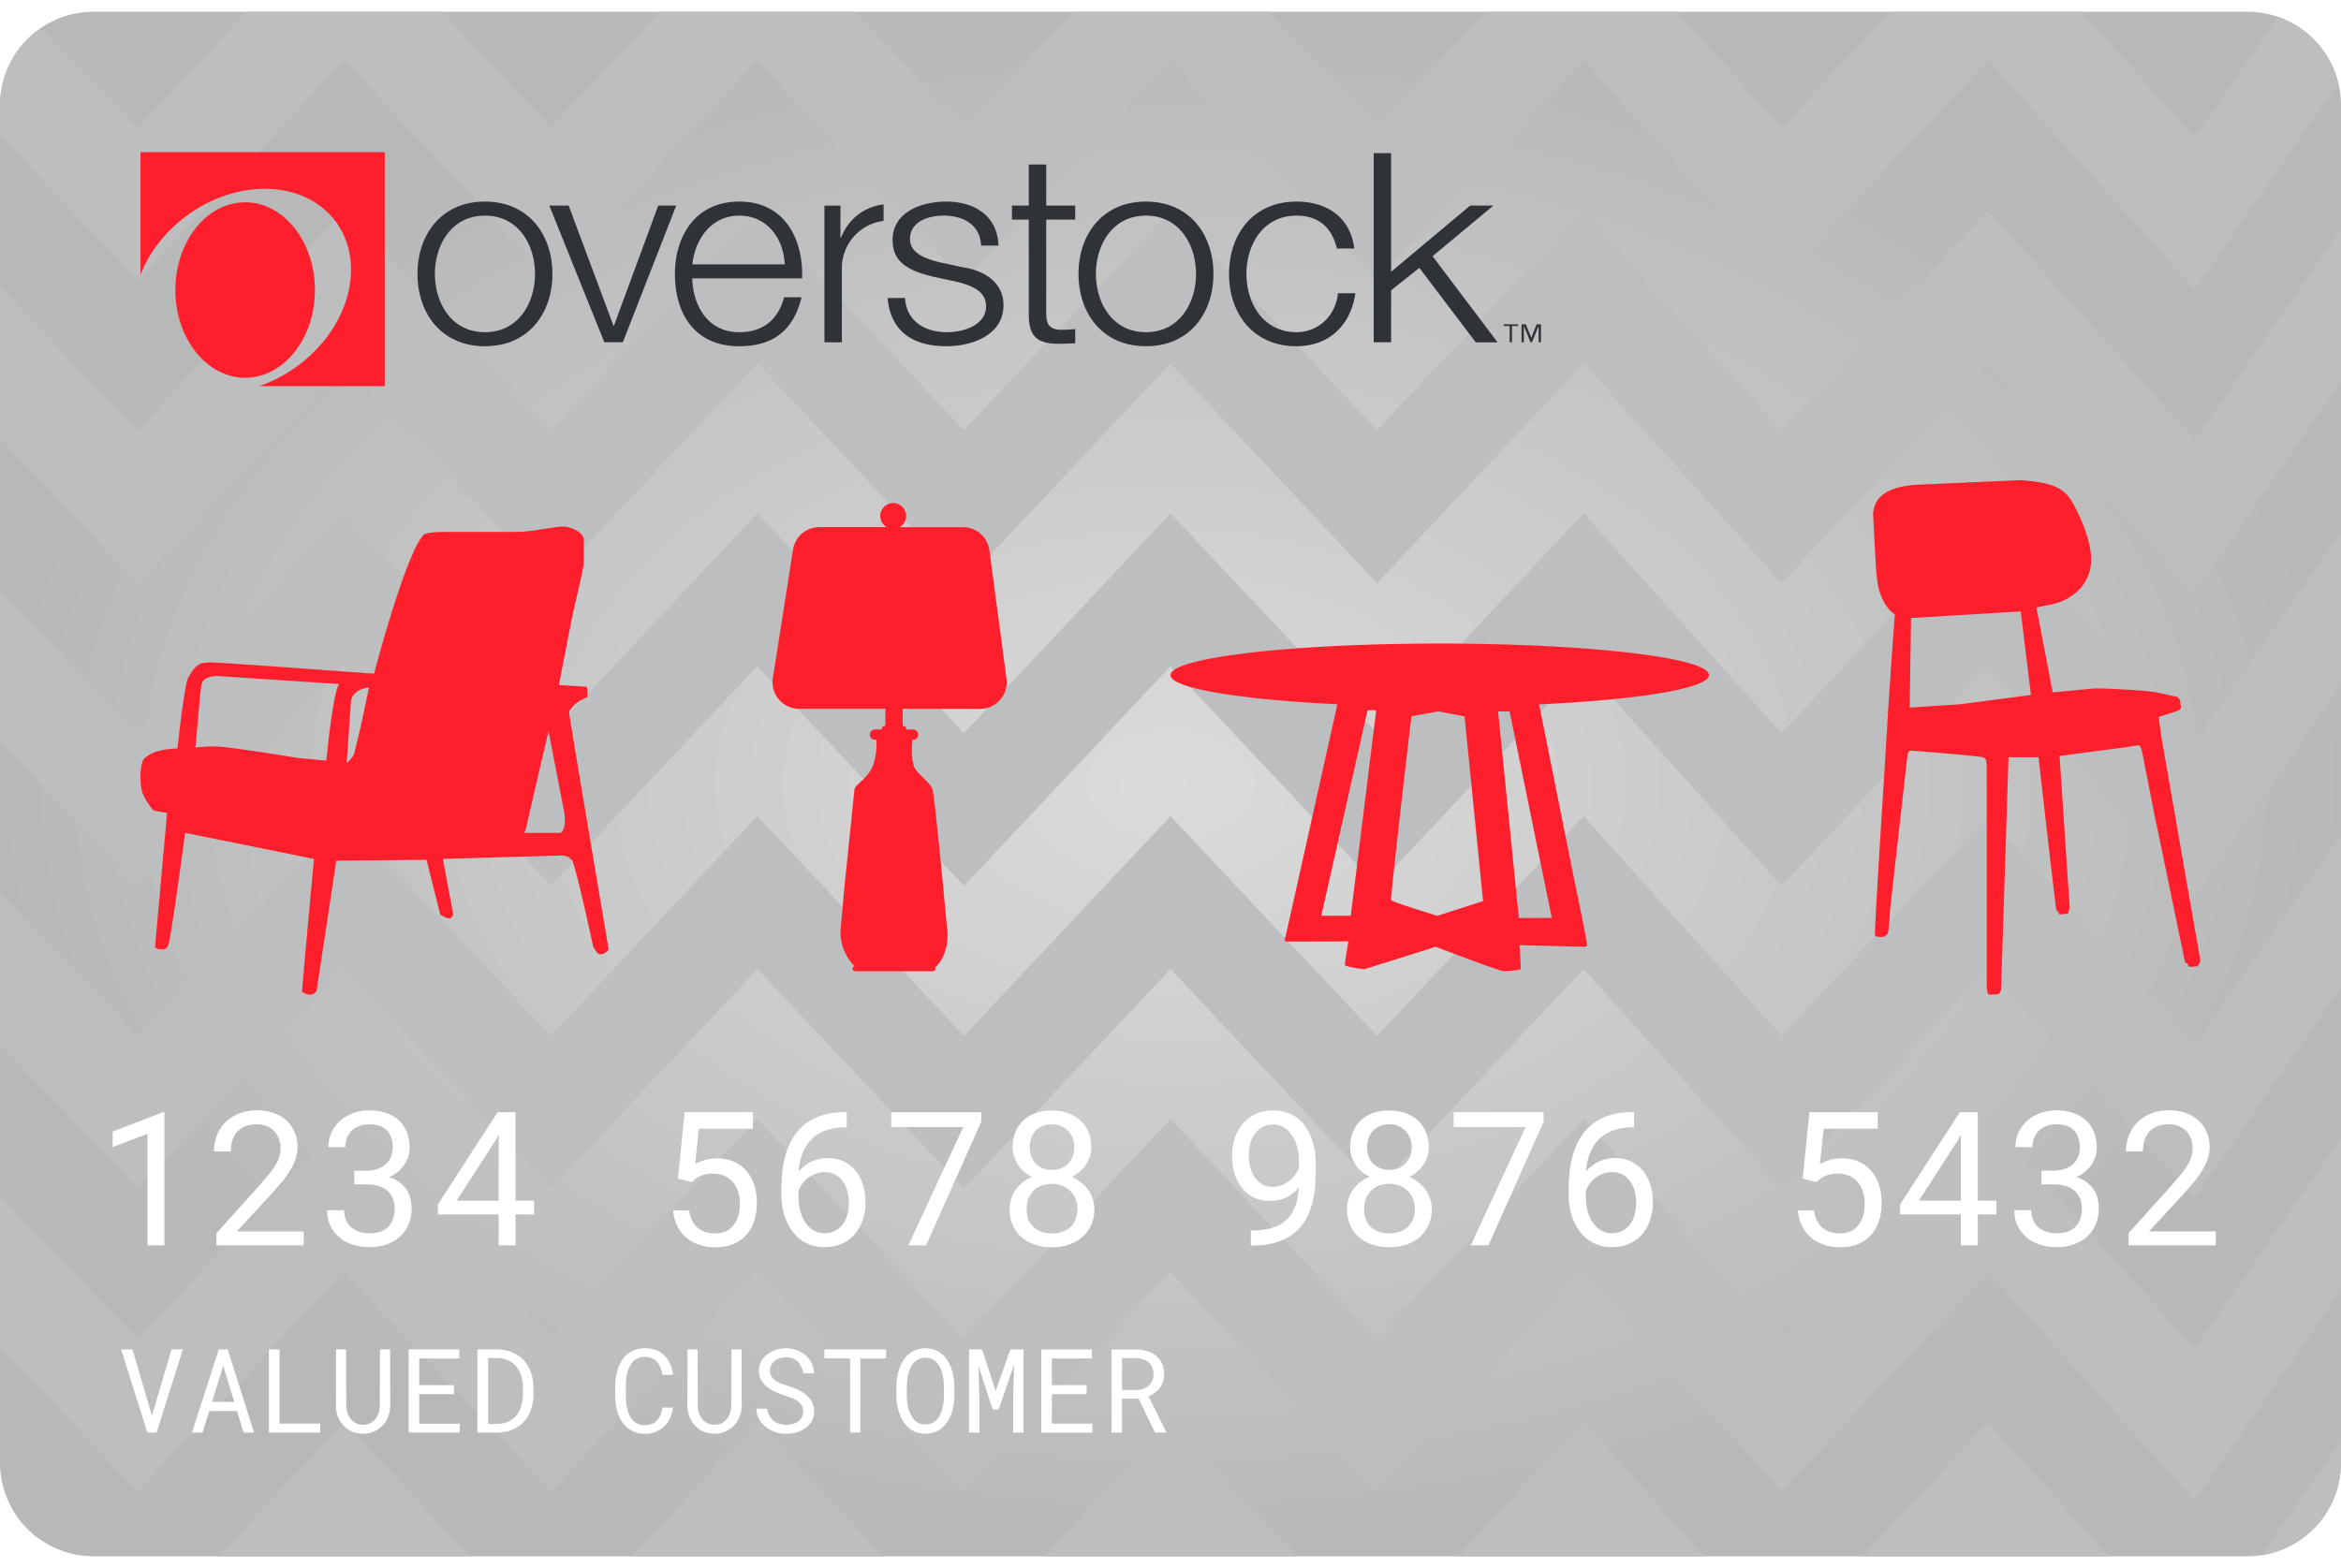
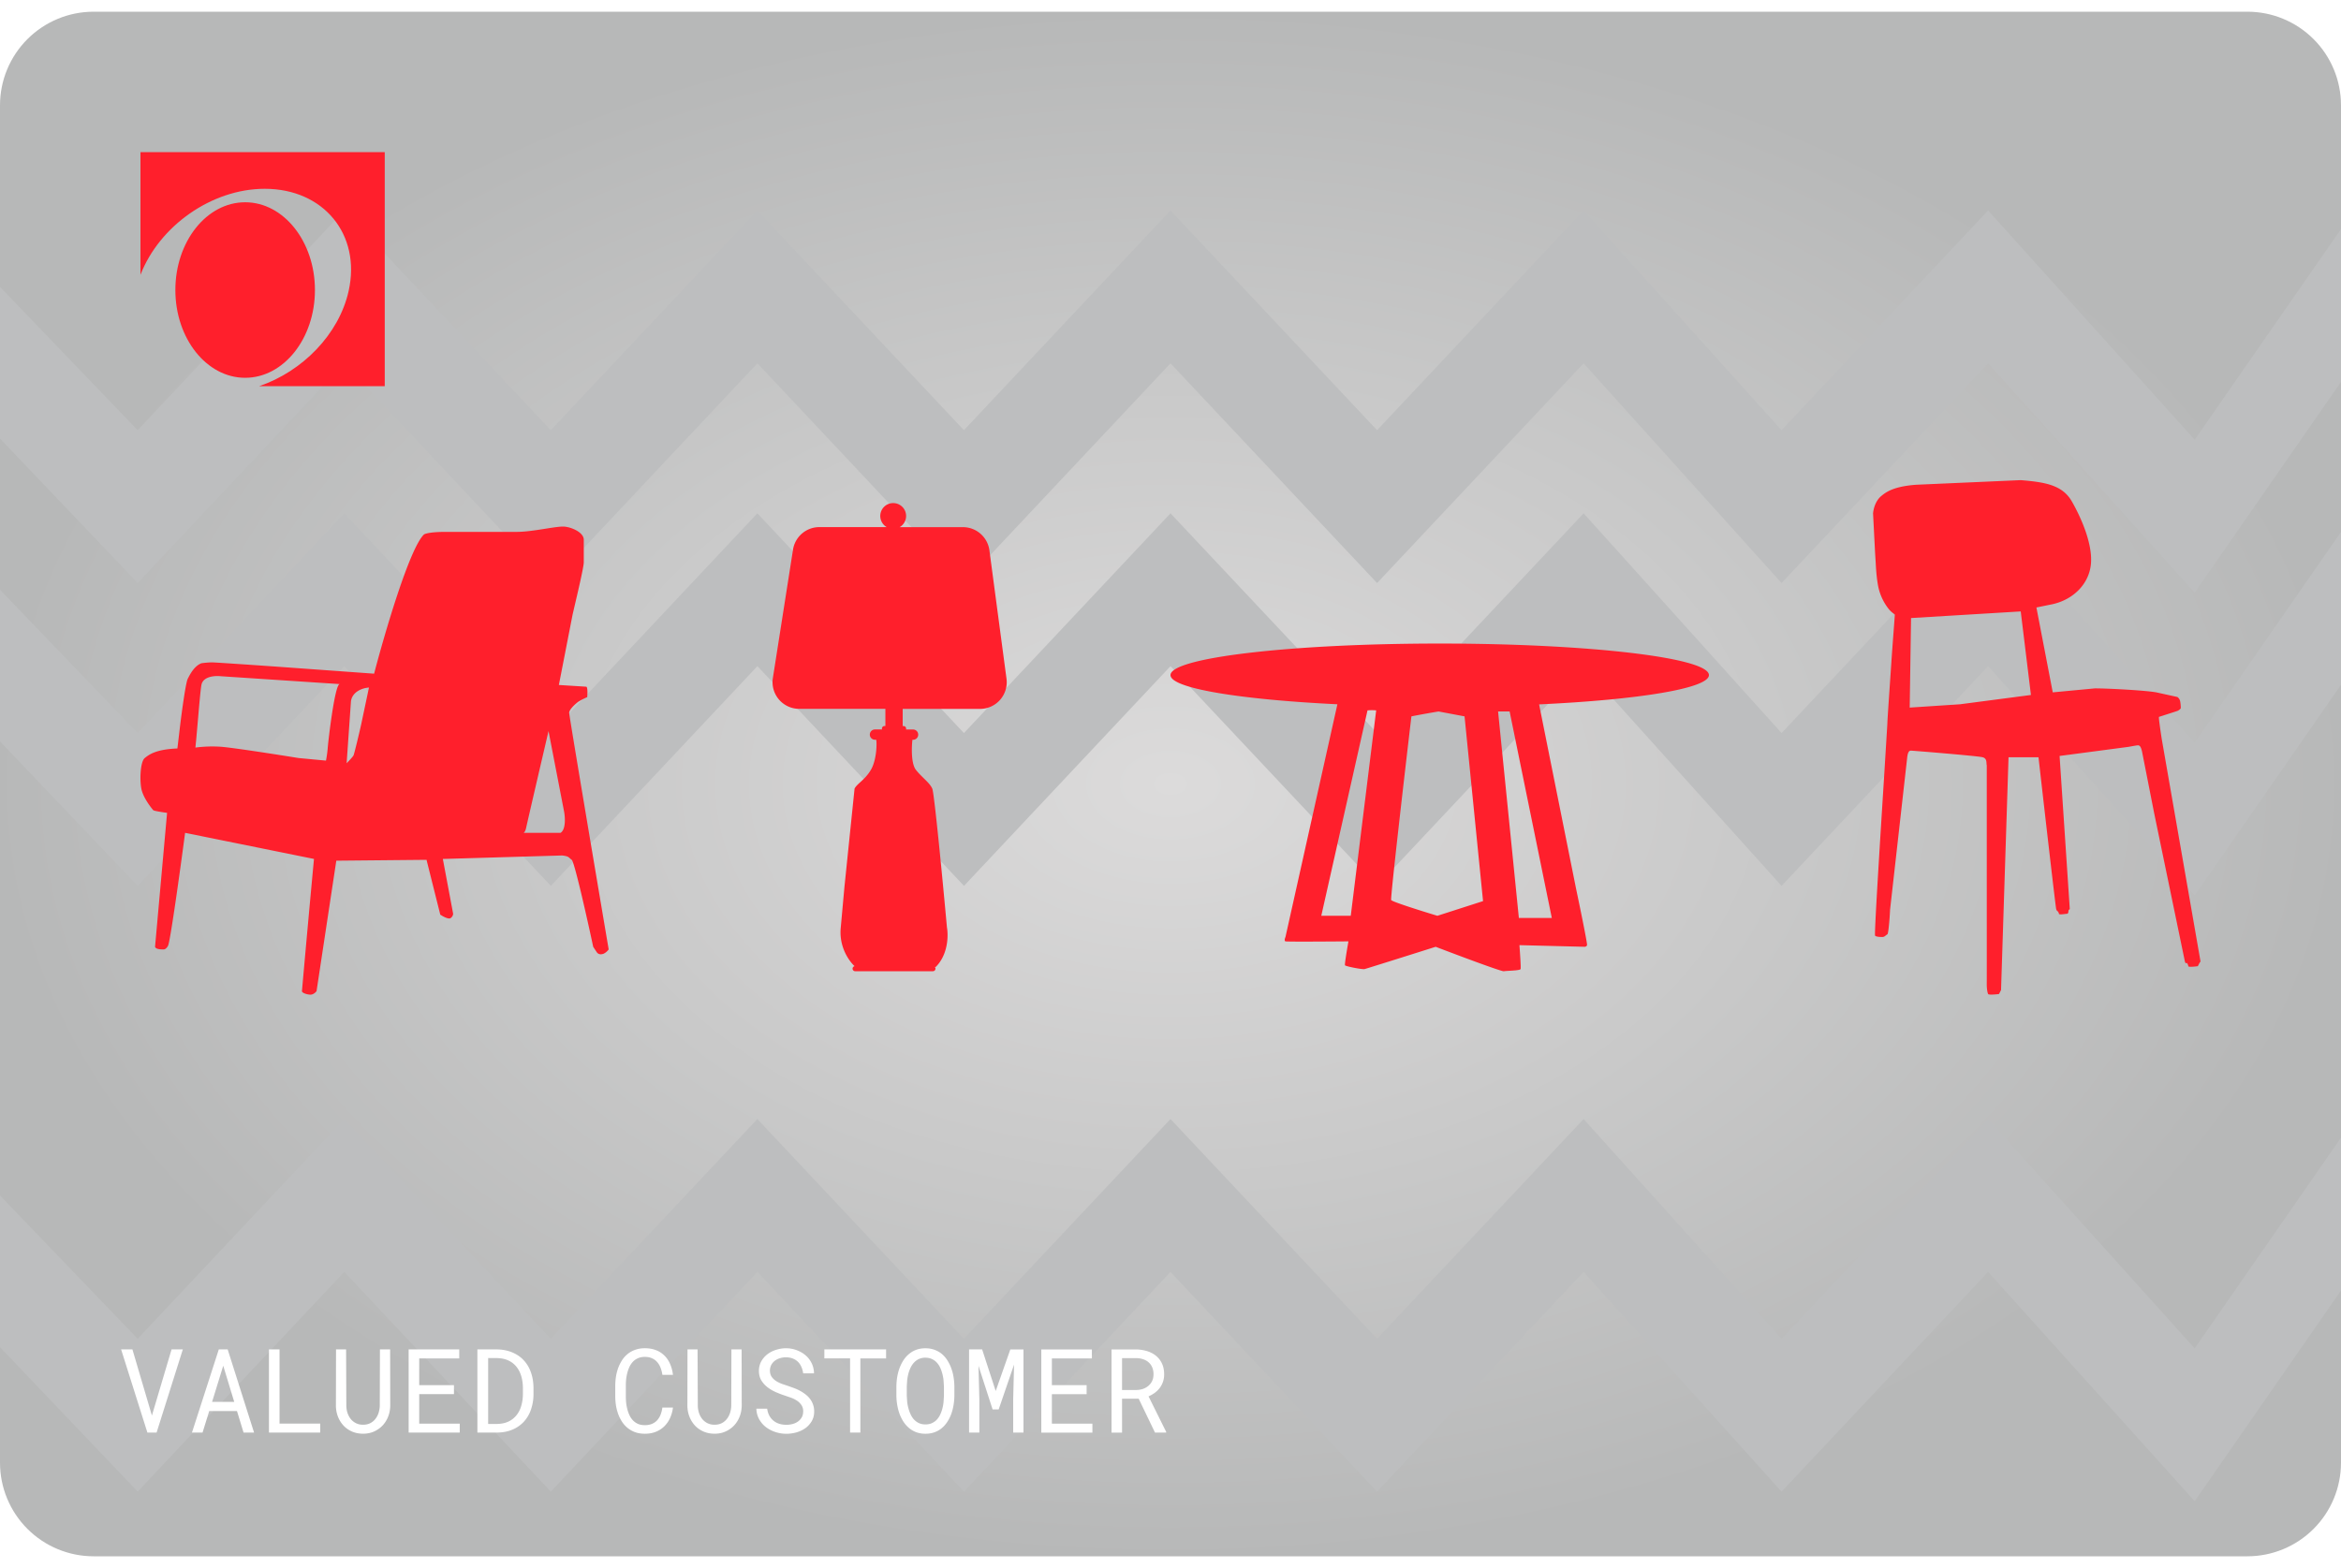
<svg xmlns="http://www.w3.org/2000/svg" viewBox="0 0 100 67" width="100" height="67" fill="none">
  <g clip-path="url(#sc4)">
    <path d="M0 4.5a4 4 0 0 1 4-4h92a4 4 0 0 1 4 4v58a4 4 0 0 1-4 4H4a4 4 0 0 1-4-4v-58z" fill="url(#sc3)" />
    <g fill="#bdbebf">
-       <path d="M58.824 5.44l8.823-9.389 8.456 9.389 8.823-9.389 8.824 9.797 3.651-5.26c.397.027.76.157 1.128.361.882.708 1.162 1.196 1.471 2.449l-6.25 8.98-8.824-9.797-8.823 9.389-8.456-9.389-8.823 9.389L50 2.583l-8.824 9.389-8.824-9.389-8.824 9.389-8.823-9.389-8.824 9.389L0 5.798V3.399C.253 2.273.486 1.763 1.471.95l4.412 4.49 8.824-9.389L23.53 5.44l8.824-9.389 8.824 9.389L50-3.949l8.824 9.389z" />
      <path d="M67.647 8.993l-8.823 9.389L50 8.993l-8.824 9.389-8.824-9.389-8.824 9.389-8.823-9.389-8.824 9.389L0 12.258v6.481l5.882 6.173 8.824-9.389 8.824 9.389 8.824-9.389 8.824 9.389L50 15.524l8.824 9.389 8.823-9.389 8.456 9.389 8.823-9.389 8.824 9.797 6.802-9.797V8.993L93.75 18.79l-8.824-9.797-8.823 9.389-8.456-9.389z" />
      <path d="M67.647 21.934l-8.823 9.389L50 21.934l-8.824 9.389-8.824-9.389-8.824 9.389-8.823-9.389-8.824 9.389L0 25.199v6.481l5.882 6.173 8.824-9.389 8.824 9.389 8.824-9.389 8.824 9.389L50 28.465l8.824 9.389 8.823-9.389 8.456 9.389 8.823-9.389 8.824 9.797 6.802-9.797v-6.531l-6.802 9.797-8.824-9.797-8.823 9.389-8.456-9.389z" />
-       <path d="M67.647 34.875l-8.823 9.389L50 34.875l-8.824 9.389-8.824-9.389-8.824 9.389-8.823-9.389-8.824 9.389L0 38.141v6.481l5.882 6.173 8.824-9.389 8.824 9.389 8.824-9.389 8.824 9.389L50 41.406l8.824 9.389 8.823-9.389 8.456 9.389 8.823-9.389 8.824 9.797 6.802-9.797v-6.531l-6.802 9.797-8.824-9.797-8.823 9.389-8.456-9.389z" />
      <path d="M67.647 47.816l-8.823 9.389L50 47.816l-8.824 9.389-8.824-9.389-8.824 9.389-8.823-9.389-8.824 9.389L0 51.082v6.481l5.882 6.173 8.824-9.389 8.824 9.389 8.824-9.389 8.824 9.389L50 54.348l8.824 9.389 8.823-9.389 8.456 9.389 8.823-9.389 8.824 9.797 6.802-9.797v-6.531l-6.802 9.797-8.824-9.797-8.823 9.389-8.456-9.389z" />
-       <path d="M58.824 70.146l8.823-9.389 8.456 9.389 8.823-9.389 8.824 9.797 6.802-9.797v6.531l-6.802 9.797-8.824-9.797-8.823 9.389-8.456-9.389-8.823 9.389L50 67.289l-8.824 9.389-8.824-9.389-8.824 9.389-8.823-9.389-8.824 9.389-3.615-5.016c-.719-.184-1.165-.538-1.665-1.238a2.31 2.31 0 0 1-.189-.276c-.247-.424-.373-.947-.413-1.633v-4.49l5.882 6.123 8.824-9.389 8.824 9.389 8.824-9.389 8.824 9.389L50 60.757l8.824 9.389z" />
    </g>
    <g filter="url(#sc1)">
      <path d="M6.489 59.773l.84-2.827h.481L6.689 60.5h-.393l-1.123-3.555h.483l.833 2.827zm3.635-.193H8.938l-.286.92h-.452l1.147-3.555h.378l1.128 3.555h-.449l-.281-.92zm-1.064-.393h.945l-.469-1.543-.476 1.543zm2.881.93h1.738v.383h-2.19v-3.555h.452v3.171zm4.724-3.171l.005 2.407c-.003.166-.033.322-.09.466a1.18 1.18 0 0 1-.239.381 1.15 1.15 0 0 1-.366.256c-.142.062-.297.093-.466.093s-.33-.031-.471-.093a1.09 1.09 0 0 1-.364-.254 1.2 1.2 0 0 1-.237-.381 1.32 1.32 0 0 1-.088-.469l.005-2.407h.43l.01 2.407a1.06 1.06 0 0 0 .049.305c.033.098.078.184.137.259s.134.135.222.181a.67.67 0 0 0 .308.068c.116 0 .217-.022.305-.066a.66.66 0 0 0 .22-.181c.06-.077.106-.163.137-.261a1.12 1.12 0 0 0 .051-.305l.007-2.407h.437zm2.727 1.912h-1.484v1.26h1.731v.383h-2.183v-3.555h2.161v.386h-1.709v1.142h1.484v.383zm1.001 1.643v-3.555h.823c.247.003.468.046.662.127s.36.192.493.337a1.42 1.42 0 0 1 .308.518c.072.2.108.422.11.666v.261a2.03 2.03 0 0 1-.11.669 1.45 1.45 0 0 1-.308.518 1.4 1.4 0 0 1-.493.337c-.194.08-.414.12-.662.122h-.823zm.459-3.184v2.815h.364c.192-.002.358-.035.498-.1a.97.97 0 0 0 .347-.271 1.11 1.11 0 0 0 .205-.403 1.83 1.83 0 0 0 .071-.503v-.266c-.002-.181-.025-.347-.071-.501s-.114-.288-.205-.4a.95.95 0 0 0-.347-.269c-.14-.065-.306-.099-.498-.102h-.364zm7.895 2.114a1.56 1.56 0 0 1-.127.454 1.18 1.18 0 0 1-.249.354 1.09 1.09 0 0 1-.361.23c-.138.054-.293.081-.464.081-.146 0-.28-.02-.4-.061s-.225-.1-.32-.173a1.18 1.18 0 0 1-.242-.259c-.067-.099-.123-.208-.168-.325a2.09 2.09 0 0 1-.1-.369 2.62 2.62 0 0 1-.034-.391v-.496a2.62 2.62 0 0 1 .034-.391 2.09 2.09 0 0 1 .1-.369c.046-.117.102-.225.168-.325s.149-.188.242-.261.201-.13.32-.171.252-.063.4-.063c.177 0 .336.028.476.083a1.02 1.02 0 0 1 .361.232c.101.099.181.219.242.359s.103.295.122.464h-.452c-.015-.107-.04-.207-.076-.3s-.084-.174-.144-.244a.62.62 0 0 0-.222-.163c-.086-.041-.189-.061-.308-.061-.107 0-.203.018-.286.054a.66.66 0 0 0-.212.142.86.86 0 0 0-.149.21 1.44 1.44 0 0 0-.095.254c-.024.09-.042.181-.054.276a2.58 2.58 0 0 0-.015.271v.5a2.65 2.65 0 0 0 .015.273c.011.093.029.185.054.276a1.44 1.44 0 0 0 .095.254c.039.08.089.151.149.212a.69.69 0 0 0 .212.144c.081.034.177.051.286.051a.77.77 0 0 0 .308-.056c.088-.038.162-.09.222-.156a.8.8 0 0 0 .144-.239c.036-.093.061-.193.076-.3h.452zm2.932-2.485l.005 2.407c-.003.166-.033.322-.09.466a1.18 1.18 0 0 1-.239.381c-.103.107-.225.193-.366.256s-.297.093-.466.093-.33-.031-.471-.093-.263-.146-.364-.254a1.2 1.2 0 0 1-.237-.381c-.057-.147-.086-.303-.088-.469l.005-2.407h.43l.01 2.407a1.06 1.06 0 0 0 .049.305c.032.098.078.184.137.259a.69.69 0 0 0 .222.181.67.67 0 0 0 .308.068c.116 0 .217-.022.305-.066a.66.66 0 0 0 .22-.181c.06-.077.106-.163.137-.261s.048-.199.051-.305l.007-2.407h.437zm2.632 2.656c0-.109-.025-.201-.076-.276s-.112-.137-.19-.188a1.2 1.2 0 0 0-.259-.129l-.269-.093c-.125-.041-.253-.09-.383-.147s-.247-.127-.354-.21a1.09 1.09 0 0 1-.261-.293c-.067-.114-.1-.247-.1-.4a.83.83 0 0 1 .1-.41 1 1 0 0 1 .266-.305c.109-.083.233-.146.371-.188s.277-.066.417-.066c.155 0 .304.026.447.078s.27.122.381.215a1.06 1.06 0 0 1 .266.337 1.01 1.01 0 0 1 .105.442h-.464a.97.97 0 0 0-.076-.278c-.037-.085-.087-.157-.149-.217s-.136-.107-.222-.139-.181-.051-.288-.051c-.086 0-.171.012-.254.037a.7.7 0 0 0-.22.11.57.57 0 0 0-.154.181.53.53 0 0 0-.056.249c.002.102.028.19.078.261a.69.69 0 0 0 .19.178 1.33 1.33 0 0 0 .251.122l.256.086.266.095c.089.034.176.074.259.12s.16.097.232.154a1.02 1.02 0 0 1 .188.195.84.84 0 0 1 .124.239c.031.086.046.182.046.288 0 .16-.036.299-.107.418s-.161.218-.273.298a1.28 1.28 0 0 1-.381.178 1.59 1.59 0 0 1-.425.059c-.158 0-.312-.024-.464-.073s-.287-.119-.408-.21-.216-.205-.291-.337a.97.97 0 0 1-.12-.454h.461a.87.87 0 0 0 .09.295.74.74 0 0 0 .176.217.77.77 0 0 0 .247.134c.094.029.197.044.308.044.088 0 .174-.011.259-.032a.74.74 0 0 0 .23-.103.58.58 0 0 0 .163-.176.49.49 0 0 0 .064-.254zm3.54-2.27h-1.099V60.5h-.439v-3.169h-1.099v-.386h2.637v.386zm2.917 1.597c-.002.127-.013.256-.034.386a2.06 2.06 0 0 1-.093.373 1.61 1.61 0 0 1-.164.337c-.065.104-.143.195-.234.274s-.196.14-.315.185a1.12 1.12 0 0 1-.395.066 1.14 1.14 0 0 1-.398-.066c-.117-.046-.221-.107-.312-.185a1.24 1.24 0 0 1-.237-.274 1.78 1.78 0 0 1-.166-.339 2.21 2.21 0 0 1-.095-.374 2.55 2.55 0 0 1-.034-.383v-.405a2.77 2.77 0 0 1 .032-.383 2.19 2.19 0 0 1 .095-.376c.044-.12.098-.233.163-.337s.146-.198.237-.276.195-.142.313-.186.251-.068.398-.068.279.023.398.068.224.105.315.183.169.17.234.276.121.217.163.337a1.93 1.93 0 0 1 .095.376c.021.13.032.259.034.386v.405zm-.447-.41l-.017-.264c-.01-.093-.027-.184-.051-.273s-.054-.177-.093-.259a.82.82 0 0 0-.146-.217.63.63 0 0 0-.208-.149c-.08-.038-.172-.056-.278-.056a.64.64 0 0 0-.276.056c-.08.037-.149.088-.207.151s-.107.134-.147.217a1.49 1.49 0 0 0-.095.259 2.19 2.19 0 0 0-.051.273l-.017.261v.41l.017.264c.011.093.029.185.054.276s.056.176.095.259a.86.86 0 0 0 .146.22.68.68 0 0 0 .208.149c.08.037.172.056.278.056s.199-.019.278-.056.151-.087.208-.149a.83.83 0 0 0 .144-.217 1.44 1.44 0 0 0 .093-.259c.024-.091.041-.183.049-.276l.017-.266v-.41zm1.633-1.572l.579 1.777.625-1.777h.562V60.5h-.44v-1.419l.037-1.484-.657 1.914h-.259l-.603-1.863.037 1.433V60.5h-.439v-3.555h.559zm4.463 1.912h-1.484v1.26h1.731v.383h-2.183v-3.555h2.161v.386h-1.709v1.142h1.484v.383zm2.224.193h-.711v1.45h-.449v-3.555h1.042c.166.003.322.027.469.071s.274.11.383.198a.9.9 0 0 1 .259.332c.063.132.095.287.095.466a.94.94 0 0 1-.051.317.93.93 0 0 1-.137.261c-.059.078-.129.147-.21.207a1.35 1.35 0 0 1-.269.154l.754 1.519-.002.029h-.476l-.698-1.45zm-.711-.371h.605a.96.96 0 0 0 .286-.046c.09-.031.168-.075.234-.132a.61.61 0 0 0 .161-.208c.039-.083.058-.178.058-.286a.73.73 0 0 0-.056-.298.58.58 0 0 0-.156-.215c-.067-.059-.146-.102-.239-.132s-.191-.045-.3-.046h-.593v1.362z" fill="#fff" />
    </g>
    <g filter="url(#sc2)">
-       <path d="M7.023 52.5h-.723v-4.766l-1.488.566v-.66l2.152-.828h.059V52.5zm5.949 0H9.246v-.52l1.863-2.07.418-.492c.112-.143.202-.275.27-.395s.116-.237.144-.344a1.32 1.32 0 0 0 .043-.336c0-.141-.024-.272-.07-.395a.88.88 0 0 0-.199-.324c-.086-.091-.191-.163-.316-.215s-.262-.082-.418-.082c-.19 0-.355.027-.496.082s-.254.133-.348.234-.16.22-.207.363-.066.303-.066.48h-.727c0-.24.042-.465.125-.676s.203-.4.359-.559.352-.285.578-.379.49-.141.781-.141a2.03 2.03 0 0 1 .723.121c.216.078.399.188.547.328a1.41 1.41 0 0 1 .34.5 1.61 1.61 0 0 1 .121.629 1.54 1.54 0 0 1-.086.504 2.53 2.53 0 0 1-.234.488 3.97 3.97 0 0 1-.34.481l-.406.469-1.527 1.656h2.855v.59zm2.16-3.191h.516a1.42 1.42 0 0 0 .481-.074c.141-.05.258-.117.352-.203s.169-.189.219-.308.074-.251.074-.395c0-.331-.085-.579-.254-.746s-.417-.254-.742-.254c-.154 0-.294.023-.422.07a.91.91 0 0 0-.324.195c-.088.086-.158.189-.207.308s-.074.254-.074.402h-.727a1.5 1.5 0 0 1 .484-1.109c.154-.143.337-.255.551-.336a1.98 1.98 0 0 1 .719-.125 2.2 2.2 0 0 1 .699.105 1.48 1.48 0 0 1 .543.305c.151.135.268.303.352.504s.125.432.125.695a1.22 1.22 0 0 1-.051.34c-.034.117-.086.232-.156.344s-.162.214-.274.313a1.44 1.44 0 0 1-.395.242c.185.06.338.138.461.234s.224.204.297.324a1.17 1.17 0 0 1 .156.379 1.72 1.72 0 0 1 .047.395c0 .266-.046.501-.137.707s-.217.38-.379.523a1.7 1.7 0 0 1-.574.324c-.219.073-.456.109-.711.109-.25 0-.486-.035-.707-.105s-.409-.173-.57-.309a1.51 1.51 0 0 1-.387-.496c-.094-.195-.141-.418-.141-.668h.723c0 .148.025.284.074.406a.89.89 0 0 0 .219.313c.094.086.207.152.34.199a1.37 1.37 0 0 0 .449.07c.164 0 .313-.021.445-.062s.246-.111.34-.199.165-.198.215-.328a1.28 1.28 0 0 0 .078-.469c0-.177-.03-.329-.09-.457s-.139-.238-.246-.324-.232-.15-.383-.191a1.82 1.82 0 0 0-.492-.062h-.516v-.586zm6.891 1.281h.793v.59h-.793v1.32h-.723v-1.32h-2.594v-.426l2.547-3.941h.769v3.777zm-2.516 0h1.793v-2.816l-.117.219-1.676 2.598zm9.453-.941l.285-2.836h2.918v.703h-2.309l-.16 1.516a2.01 2.01 0 0 1 .402-.172 1.8 1.8 0 0 1 .543-.074c.263 0 .499.045.707.137a1.49 1.49 0 0 1 .531.387c.146.164.258.363.336.598s.117.495.117.781a2.5 2.5 0 0 1-.109.754 1.65 1.65 0 0 1-.332.602c-.146.167-.331.298-.555.395s-.487.141-.789.141c-.232 0-.451-.032-.656-.098s-.389-.163-.551-.293-.29-.294-.395-.492-.165-.428-.191-.691h.688c.044.323.163.568.355.734s.445.25.75.25a1.1 1.1 0 0 0 .457-.09.91.91 0 0 0 .332-.262c.091-.115.159-.251.203-.41s.07-.336.07-.531c0-.177-.026-.342-.078-.496s-.122-.286-.219-.398-.215-.204-.355-.27a1.14 1.14 0 0 0-.484-.098 1.57 1.57 0 0 0-.312.027c-.086.016-.164.039-.234.07s-.137.069-.199.113l-.187.152-.578-.148zm7.211-2.84v.648h-.062c-.24 0-.455.025-.645.074a1.9 1.9 0 0 0-.496.203 1.53 1.53 0 0 0-.371.309 1.74 1.74 0 0 0-.254.387c-.068.141-.12.288-.156.441a2.82 2.82 0 0 0-.07.469c.068-.081.146-.155.234-.223a1.55 1.55 0 0 1 .285-.18 1.58 1.58 0 0 1 .332-.121 1.48 1.48 0 0 1 .375-.047c.284 0 .529.055.734.164a1.47 1.47 0 0 1 .508.426c.133.177.23.378.293.602a2.53 2.53 0 0 1 .094.684 2.43 2.43 0 0 1-.113.75c-.073.234-.184.44-.332.617s-.333.313-.555.414-.473.152-.762.152a1.71 1.71 0 0 1-.566-.09c-.169-.06-.322-.141-.457-.242s-.254-.227-.355-.367-.186-.292-.254-.453-.115-.329-.148-.504a2.74 2.74 0 0 1-.051-.523v-.34c0-.26.016-.521.047-.781s.09-.514.168-.754.183-.464.316-.672a2.08 2.08 0 0 1 .5-.547 2.38 2.38 0 0 1 .723-.363c.279-.089.604-.133.977-.133h.063zm-.945 2.563c-.122 0-.241.02-.355.059a1.24 1.24 0 0 0-.32.164c-.099.07-.186.155-.262.254a1.25 1.25 0 0 0-.18.328v.242c0 .25.03.473.09.668s.141.355.242.488a1.08 1.08 0 0 0 .352.305.91.91 0 0 0 .418.102c.169 0 .319-.033.449-.098a.94.94 0 0 0 .328-.27c.091-.115.159-.251.203-.41a1.87 1.87 0 0 0 .07-.523 1.87 1.87 0 0 0-.062-.484 1.3 1.3 0 0 0-.191-.422.97.97 0 0 0-.324-.293.92.92 0 0 0-.457-.109zm6.688-2.152L39.559 52.5h-.758l2.348-5.055H38.07v-.633h3.844v.406zm4.703 1.078c-.003.284-.079.536-.23.758a1.55 1.55 0 0 1-.605.52c.146.063.277.141.395.234s.221.197.305.316.151.25.195.391a1.41 1.41 0 0 1 .07.449 1.57 1.57 0 0 1-.145.688c-.094.201-.223.37-.387.508s-.351.239-.57.313-.453.105-.703.105a2.35 2.35 0 0 1-.715-.105 1.72 1.72 0 0 1-.574-.309 1.49 1.49 0 0 1-.383-.508c-.094-.2-.141-.431-.141-.691 0-.159.022-.309.066-.449s.108-.273.191-.391a1.52 1.52 0 0 1 .301-.32 1.7 1.7 0 0 1 .395-.234c-.125-.062-.238-.137-.34-.223s-.187-.186-.258-.293a1.43 1.43 0 0 1-.164-.355c-.039-.128-.059-.262-.059-.402a1.65 1.65 0 0 1 .125-.66c.083-.195.198-.359.344-.492s.324-.234.527-.305.43-.105.672-.105.462.035.668.105a1.57 1.57 0 0 1 .535.305 1.39 1.39 0 0 1 .355.492c.086.193.129.413.129.66zm-.594 2.652a1.14 1.14 0 0 0-.082-.437c-.052-.133-.126-.246-.223-.34s-.212-.171-.348-.223a1.19 1.19 0 0 0-.437-.078 1.21 1.21 0 0 0-.445.078c-.133.052-.246.126-.34.223a.98.98 0 0 0-.219.34c-.049.133-.074.279-.074.438 0 .164.025.311.074.441s.125.236.219.324.207.156.34.203a1.38 1.38 0 0 0 .453.07 1.31 1.31 0 0 0 .438-.07c.133-.047.246-.115.34-.203a.89.89 0 0 0 .223-.324 1.13 1.13 0 0 0 .082-.441zm-.133-2.641c0-.143-.025-.275-.074-.395a.89.89 0 0 0-.199-.309.83.83 0 0 0-.301-.203c-.117-.049-.246-.074-.387-.074s-.268.023-.383.07a.82.82 0 0 0-.297.195.91.91 0 0 0-.195.312c-.044.12-.066.254-.066.402s.022.282.066.402.112.219.195.305.186.148.301.195.246.066.387.066.266-.022.383-.066a.88.88 0 0 0 .301-.195.89.89 0 0 0 .199-.309c.047-.12.07-.253.07-.398zm7.613 3.551c.258 0 .484-.022.68-.066a1.88 1.88 0 0 0 .508-.195 1.37 1.37 0 0 0 .363-.293c.096-.115.175-.24.234-.375s.108-.283.137-.434.047-.31.055-.469c-.062.078-.134.152-.215.223a1.46 1.46 0 0 1-.273.18 1.59 1.59 0 0 1-.34.125c-.122.029-.256.043-.402.043-.281 0-.525-.055-.73-.164s-.371-.258-.504-.437-.23-.383-.293-.609a2.56 2.56 0 0 1-.094-.684c0-.268.036-.521.109-.758s.186-.448.332-.625a1.59 1.59 0 0 1 .551-.426c.221-.107.478-.16.77-.16a1.74 1.74 0 0 1 .59.094 1.46 1.46 0 0 1 .465.254 1.58 1.58 0 0 1 .348.383 2.14 2.14 0 0 1 .234.477c.063.169.108.348.137.535a3.65 3.65 0 0 1 .043.559v.262l-.035.746a3.81 3.81 0 0 1-.141.734c-.068.237-.164.461-.289.672s-.288.391-.488.547-.444.28-.73.371-.626.137-1.02.137h-.074v-.645h.074zM54.367 50c.122 0 .241-.02.356-.059a1.19 1.19 0 0 0 .32-.172c.099-.075.186-.163.262-.262a1.24 1.24 0 0 0 .184-.336v-.234c0-.253-.03-.478-.09-.676a1.54 1.54 0 0 0-.238-.5 1.05 1.05 0 0 0-.348-.316.84.84 0 0 0-.418-.109.96.96 0 0 0-.449.102c-.13.068-.241.161-.332.281a1.27 1.27 0 0 0-.203.422 1.87 1.87 0 0 0-.07.523c0 .167.021.331.063.492s.104.301.188.426a1.05 1.05 0 0 0 .32.305c.13.076.282.113.457.113zm6.664-1.703c-.003.284-.079.536-.23.758a1.55 1.55 0 0 1-.605.52c.146.063.277.141.394.234a1.4 1.4 0 0 1 .305.316 1.37 1.37 0 0 1 .195.391 1.41 1.41 0 0 1 .07.449c0 .258-.048.487-.145.688s-.223.37-.387.508a1.73 1.73 0 0 1-.57.313c-.219.07-.453.105-.703.105a2.35 2.35 0 0 1-.715-.105 1.72 1.72 0 0 1-.574-.309c-.162-.138-.289-.307-.383-.508s-.141-.431-.141-.691c0-.159.022-.309.066-.449a1.36 1.36 0 0 1 .191-.391 1.52 1.52 0 0 1 .301-.32 1.7 1.7 0 0 1 .395-.234c-.125-.062-.238-.137-.34-.223a1.44 1.44 0 0 1-.258-.293c-.07-.109-.125-.228-.164-.355s-.059-.262-.059-.402c0-.247.042-.468.125-.66s.198-.359.344-.492.324-.234.527-.305.43-.105.672-.105.462.035.668.105a1.57 1.57 0 0 1 .535.305 1.39 1.39 0 0 1 .355.492c.086.193.129.413.129.66zm-.594 2.652a1.14 1.14 0 0 0-.082-.437.95.95 0 0 0-.223-.34c-.096-.096-.212-.171-.348-.223a1.19 1.19 0 0 0-.437-.078 1.21 1.21 0 0 0-.445.078.95.95 0 0 0-.34.223.98.98 0 0 0-.219.34c-.05.133-.074.279-.074.438 0 .164.025.311.074.441s.125.236.219.324.207.156.34.203a1.38 1.38 0 0 0 .453.07 1.31 1.31 0 0 0 .438-.07c.133-.047.246-.115.34-.203a.89.89 0 0 0 .223-.324 1.13 1.13 0 0 0 .082-.441zm-.133-2.641c0-.143-.025-.275-.074-.395s-.113-.223-.199-.309a.83.83 0 0 0-.301-.203c-.117-.049-.246-.074-.387-.074s-.268.023-.383.07a.82.82 0 0 0-.297.195.91.91 0 0 0-.195.312c-.044.12-.067.254-.067.402s.022.282.067.402.112.219.195.305.186.148.301.195.246.066.387.066.266-.022.383-.066a.88.88 0 0 0 .301-.195.89.89 0 0 0 .199-.309c.047-.12.07-.253.07-.398zm5.633-1.09L63.582 52.5h-.758l2.348-5.055h-3.078v-.633h3.844v.406zm3.867-.41v.648h-.062c-.24 0-.454.025-.644.074a1.9 1.9 0 0 0-.496.203 1.53 1.53 0 0 0-.371.309 1.74 1.74 0 0 0-.254.387 2.17 2.17 0 0 0-.156.441 2.83 2.83 0 0 0-.07.469c.068-.081.146-.155.234-.223a1.55 1.55 0 0 1 .285-.18 1.58 1.58 0 0 1 .332-.121 1.48 1.48 0 0 1 .375-.047c.284 0 .529.055.734.164s.375.249.508.426a1.8 1.8 0 0 1 .293.602 2.53 2.53 0 0 1 .094.684 2.43 2.43 0 0 1-.113.75c-.073.234-.184.44-.332.617s-.333.313-.555.414-.473.152-.762.152a1.71 1.71 0 0 1-.567-.09c-.169-.06-.322-.141-.457-.242s-.254-.227-.356-.367-.186-.292-.254-.453-.114-.329-.148-.504a2.74 2.74 0 0 1-.051-.523v-.34c0-.26.016-.521.047-.781s.09-.514.168-.754a2.94 2.94 0 0 1 .316-.672 2.08 2.08 0 0 1 .5-.547 2.38 2.38 0 0 1 .723-.363c.279-.089.604-.133.977-.133h.063zm-.945 2.563c-.122 0-.241.02-.355.059a1.24 1.24 0 0 0-.32.164c-.099.07-.186.155-.262.254s-.135.208-.18.328v.242c0 .25.03.473.09.668a1.56 1.56 0 0 0 .242.488 1.08 1.08 0 0 0 .352.305.91.91 0 0 0 .418.102.99.99 0 0 0 .449-.098.94.94 0 0 0 .328-.27c.091-.115.159-.251.203-.41a1.87 1.87 0 0 0 .07-.523 1.87 1.87 0 0 0-.062-.484 1.3 1.3 0 0 0-.191-.422.97.97 0 0 0-.324-.293.92.92 0 0 0-.457-.109zm8.148.277l.285-2.836h2.918v.703h-2.309l-.16 1.516a2.01 2.01 0 0 1 .402-.172 1.8 1.8 0 0 1 .543-.074c.263 0 .499.045.707.137a1.49 1.49 0 0 1 .531.387c.146.164.258.363.336.598a2.46 2.46 0 0 1 .117.781 2.5 2.5 0 0 1-.109.754 1.65 1.65 0 0 1-.332.602c-.146.167-.331.298-.555.395s-.487.141-.789.141c-.232 0-.451-.032-.656-.098s-.389-.163-.551-.293-.29-.294-.395-.492-.165-.428-.191-.691h.688c.044.323.163.568.356.734s.445.25.75.25a1.1 1.1 0 0 0 .457-.09.91.91 0 0 0 .332-.262 1.14 1.14 0 0 0 .203-.41c.047-.159.07-.336.07-.531 0-.177-.026-.342-.078-.496a1.14 1.14 0 0 0-.219-.398c-.096-.115-.215-.204-.355-.27a1.14 1.14 0 0 0-.484-.098 1.57 1.57 0 0 0-.312.027c-.086.016-.164.039-.234.07a1.16 1.16 0 0 0-.199.113l-.187.152-.578-.148zm7.477.941h.793v.59h-.793v1.32h-.723v-1.32h-2.594v-.426l2.547-3.941h.77v3.777zm-2.516 0h1.793v-2.816l-.117.219-1.676 2.598zm5.234-1.281h.516a1.42 1.42 0 0 0 .48-.074c.141-.05.258-.117.352-.203s.169-.189.219-.308.074-.251.074-.395c0-.331-.085-.579-.254-.746s-.417-.254-.742-.254c-.154 0-.294.023-.422.07s-.233.109-.324.195-.158.189-.207.308-.074.254-.074.402h-.727a1.5 1.5 0 0 1 .125-.609c.086-.193.206-.359.359-.5s.337-.255.551-.336.456-.125.719-.125a2.2 2.2 0 0 1 .699.105 1.48 1.48 0 0 1 .543.305c.151.135.268.303.352.504s.125.432.125.695a1.22 1.22 0 0 1-.051.34c-.034.117-.086.232-.156.344s-.161.214-.273.313a1.44 1.44 0 0 1-.394.242c.185.06.338.138.461.234s.224.204.297.324a1.17 1.17 0 0 1 .156.379 1.72 1.72 0 0 1 .047.395c0 .266-.045.501-.137.707s-.217.38-.379.523-.353.249-.574.324-.456.109-.711.109c-.25 0-.486-.035-.707-.105s-.409-.173-.57-.309-.29-.301-.387-.496-.141-.418-.141-.668h.723c0 .148.025.284.074.406a.89.89 0 0 0 .219.313c.094.086.207.152.34.199a1.37 1.37 0 0 0 .449.07c.164 0 .313-.021.445-.062s.246-.111.34-.199a.87.87 0 0 0 .215-.328c.052-.133.078-.289.078-.469s-.03-.329-.09-.457-.139-.238-.246-.324a1.02 1.02 0 0 0-.383-.191 1.82 1.82 0 0 0-.492-.062h-.516v-.586zm7.449 3.191h-3.727v-.52l1.863-2.07.418-.492c.112-.143.202-.275.27-.395a1.55 1.55 0 0 0 .144-.344c.029-.109.043-.221.043-.336 0-.141-.023-.272-.07-.395a.88.88 0 0 0-.199-.324c-.086-.091-.191-.163-.316-.215s-.262-.082-.418-.082c-.19 0-.356.027-.496.082a.93.93 0 0 0-.348.234c-.091.099-.16.22-.207.363s-.066.303-.066.48h-.727c0-.24.042-.465.125-.676s.203-.4.359-.559.352-.285.578-.379.49-.141.781-.141a2.03 2.03 0 0 1 .723.121 1.55 1.55 0 0 1 .547.328 1.41 1.41 0 0 1 .34.5 1.61 1.61 0 0 1 .121.629 1.54 1.54 0 0 1-.086.504 2.53 2.53 0 0 1-.234.488 3.97 3.97 0 0 1-.34.481l-.406.469-1.527 1.656h2.855v.59z" fill="#fff" />
-     </g>
+       </g>
    <g clip-path="url(#sc5)">
-       <path d="M65.825 14.624h-.1v-.686h-.004l-.279.686h-.065l-.278-.686h-.004v.686h-.1v-.766h.184l.231.566h.004l.226-.566h.184v.766h0zm-.98-.693h-.257v.693h-.1v-.693h-.257v-.073h.615v.073h0zm-41.247-2.227c0 1.675-1.016 3.09-2.882 3.09s-2.882-1.415-2.882-3.09 1.015-3.09 2.881-3.09 2.882 1.415 2.882 3.09h0zm-5.02 0c0 1.245.709 2.49 2.138 2.49s2.138-1.245 2.138-2.49-.709-2.49-2.138-2.49-2.138 1.245-2.138 2.49h0zm4.887-2.92h.826l1.913 5.127h.024l1.89-5.127h.768l-2.279 5.84h-.792l-2.35-5.84h0zm6.109 3.113c.012 1.041.579 2.297 2.008 2.297 1.087 0 1.677-.611 1.913-1.494h.744c-.319 1.324-1.122 2.094-2.657 2.094-1.937 0-2.752-1.426-2.752-3.09 0-1.539.815-3.09 2.752-3.09 1.96 0 2.74 1.641 2.681 3.282h-4.689 0zm3.945-.6c-.035-1.075-.732-2.083-1.937-2.083-1.216 0-1.889 1.019-2.008 2.083h3.945zm8.389-.804c-.036-.883-.744-1.279-1.595-1.279-.661 0-1.441.249-1.441 1.007 0 .634.756.861 1.264.985l.992.215c.85.124 1.737.6 1.737 1.618 0 1.268-1.311 1.755-2.445 1.755-1.418 0-2.386-.634-2.504-2.06h.744c.059.962.803 1.46 1.795 1.46.697 0 1.666-.294 1.666-1.109 0-.679-.662-.905-1.335-1.064l-.957-.204c-.968-.249-1.7-.566-1.7-1.562 0-1.188 1.216-1.641 2.291-1.641 1.216 0 2.185.611 2.232 1.879h-.744 0zm2.783-1.709h1.24v.6h-1.24v3.939c0 .464.071.736.602.77.212 0 .425-.011.638-.034v.611l-.661.022c-.992 0-1.335-.317-1.323-1.313V9.384h-.72v-.6h.72V7.03h.744v1.754h0zm7.143 2.92c0 1.675-1.016 3.09-2.882 3.09s-2.882-1.415-2.882-3.09 1.016-3.09 2.882-3.09 2.882 1.415 2.882 3.09zm-5.02 0c0 1.245.709 2.49 2.138 2.49s2.138-1.245 2.138-2.49-.709-2.49-2.138-2.49-2.138 1.245-2.138 2.49zm10.292-1.086c-.201-.871-.756-1.404-1.724-1.404-1.429 0-2.138 1.245-2.138 2.49s.709 2.49 2.138 2.49c.921 0 1.677-.69 1.771-1.664h.744c-.201 1.404-1.157 2.264-2.515 2.264-1.866 0-2.882-1.415-2.882-3.09s1.016-3.09 2.882-3.09c1.299 0 2.303.668 2.469 2.004h-.744zm1.573-4.075h.744v5.071l3.378-2.829h.992l-2.598 2.162 2.776 3.679h-.933l-2.409-3.181-1.205.962v2.218h-.744V6.543h0zM37.745 8.731v.709a2.03 2.03 0 0 0-1.783 2.073v3.113h-.745v-5.84h.685v1.369h.023c.32-.795.963-1.309 1.819-1.423h0z" fill="#2f3337" />
      <path d="M6 6.5h10.435v10h-5.362c1.846-.629 3.409-2.214 3.821-4.071.534-2.409-1.07-4.362-3.584-4.362-2.27 0-4.503 1.592-5.309 3.674V6.5zm7.453 5.893c0 2.071-1.335 3.75-2.981 3.75s-2.981-1.679-2.981-3.75 1.335-3.75 2.981-3.75 2.981 1.679 2.981 3.75z" fill="#ff1f2c" />
    </g>
    <g fill="#ff1f2c">
      <path d="M38.706 22.049a.55.55 0 0 1-.277.476h2.707a1.14 1.14 0 0 1 1.128.988l.731 5.49a1.14 1.14 0 0 1-1.128 1.288h-3.307v.733h.037a.11.11 0 0 1 .11.11c0 .013-.002.025-.006.037h.302a.22.22 0 0 1 .22.22.22.22 0 0 1-.22.22h-.027c-.037.317-.059 1.018.147 1.282.108.138.229.256.341.366.156.153.295.29.36.439.088.205.455 4.041.627 5.934.062.342.052 1.157-.479 1.685h-.039a.11.11 0 0 1-.082.183H36.53a.11.11 0 0 1-.026-.217c-.253-.236-.673-.843-.589-1.652l.157-1.735.432-4.199c.048-.095.137-.176.244-.274.14-.128.31-.283.456-.532.258-.44.258-1.209.221-1.282h-.049a.22.22 0 0 1-.22-.22.22.22 0 0 1 .22-.22h.303c-.004-.012-.006-.024-.006-.037a.11.11 0 0 1 .11-.11h.038v-.733h-3.683a1.14 1.14 0 0 1-1.124-1.314l.861-5.49a1.14 1.14 0 0 1 1.124-.962h2.878a.55.55 0 0 1 .276-1.026.55.55 0 0 1 .553.549z" />
      <g fill-rule="evenodd">
        <path d="M65.746 30.098C69.996 29.9 73 29.414 73 28.846c0-.744-5.149-1.347-11.5-1.347S50 28.103 50 28.847c0 .562 2.945 1.044 7.129 1.246l-2.218 9.945c-.025.054-.059.167 0 .186s1.818.008 2.69 0c-.058.325-.168.984-.148 1.022.025.046.74.186.839.162.079-.019 2.057-.642 3.035-.952.929.356 2.813 1.063 2.912 1.045.04-.008.128-.013.228-.019.208-.012.471-.027.487-.074.02-.056-.025-.704-.049-1.022l2.789.07c.025 0 .079-.014.099-.07s-.304-1.633-.469-2.414L65.746 30.1zm-6.961.257a1.76 1.76 0 0 0-.37 0l-1.974 8.776H57.7l1.086-8.776zm1.505.255a37.97 37.97 0 0 1 1.16-.209l1.111.209.79 7.894-1.95.627c-.642-.193-1.935-.599-1.974-.673s.559-5.263.864-7.847zm3.702-.209h.494l1.802 8.822h-1.407l-.888-8.822zm-48.011-1.616c.453-1.735 1.512-5.352 2.129-5.947.049-.037.301-.111.918-.111h3.046c.367 0 .825-.072 1.225-.135.361-.057.674-.106.831-.088.33.037.807.26.807.558v.966c0 .193-.248 1.251-.41 1.941v.001l-.067.288-.587 3.011 1.174.074c.059.03.049.31.037.446a2.88 2.88 0 0 0-.367.186c-.11.074-.404.335-.404.483 0 .119 1.125 6.789 1.688 10.11a.58.58 0 0 1-.22.186c-.11.037-.22.037-.294-.074l-.147-.223c-.257-1.202-.8-3.628-.918-3.717-.035-.026-.059-.048-.08-.067-.068-.062-.099-.09-.324-.119l-5.101.149.44 2.342c0 .037-.022.126-.11.186s-.33-.074-.44-.149l-.587-2.342-3.854.037-.844 5.575c-.037.05-.139.149-.257.149-.147 0-.367-.074-.367-.149a1231.56 1231.56 0 0 1 .514-5.65l-5.505-1.115c-.208 1.573-.646 4.743-.734 4.832-.024.05-.095.149-.183.149-.11 0-.33 0-.367-.111l.514-5.724c-.183-.025-.558-.082-.587-.112-.037-.037-.44-.52-.514-.929s-.037-1.152.147-1.301.477-.372 1.395-.409l.11-.929c.073-.607.242-1.866.33-2.044.11-.223.294-.557.587-.669a3.79 3.79 0 0 1 .44-.037c.146 0 1.945.124 2.826.186l4.11.297zm7.45 2.453l.661 3.42c.049.248.088.78-.147.929h-1.578c.024-.012.081-.074.11-.223s.648-2.812.954-4.126zm-8.441-1.264c.059-.446.538-.582.771-.595l-.33 1.561c-.073.335-.294 1.264-.33 1.338-.029.059-.208.248-.294.335l.184-2.639zm-.477-.743l-5.065-.335c-.367-.037-.785.045-.844.372-.041.226-.101.935-.155 1.563l-.065.741-.037.372a5.53 5.53 0 0 1 1.064-.037c.47.03 2.422.334 3.34.483l1.174.111a5.31 5.31 0 0 0 .073-.52c0-.111.294-2.75.514-2.75zm67.326-8.517l4.48-.198c1.018.085 1.775.198 2.182.907s.902 1.842.815 2.692-.757 1.502-1.629 1.7l-.698.142.698 3.627 1.804-.17c.553 0 2.153.085 2.618.17l.902.198c.029.019.093.079.116.17a1.56 1.56 0 0 1 .029.312.32.32 0 0 1-.145.113l-.137.046-.649.209c-.023 0 .068.623.116.935L94 41.087a.36.36 0 0 0-.058.085l-.058.113c-.136.019-.407.045-.407 0s-.039-.113-.058-.142c-.019.019-.064.034-.087-.057l-1.309-6.319-.524-2.663c-.029-.113-.058-.227-.145-.255-.027-.009-.178.018-.431.064l-2.944.389.436 6.545c-.047.023-.058.066-.058.085 0 .038-.012.113-.058.113a.95.95 0 0 0-.085.009c-.106.013-.264.033-.264-.009s-.039-.095-.058-.113c-.01 0-.035-.017-.058-.085s-.514-4.354-.756-6.489h-1.28l-.32 9.946-.087.17c-.145.019-.442.045-.465 0-.029-.057-.058-.227-.058-.397l.001-.373-.001-9.006c-.008-.022-.009-.051-.011-.084-.005-.094-.012-.214-.163-.256-.204-.057-2.997-.283-3.055-.283s-.145 0-.175.34l-.374 3.326-.353 3.135c0 .085-.058 1.02-.116 1.048a.36.36 0 0 0-.061.043c-.04.033-.085.07-.143.07-.087 0-.262 0-.32-.057-.04-.039.224-4.228.392-6.89l.132-2.148c0-.129.074-1.209.126-1.961l.049-.73a133.02 133.02 0 0 1 .091-1.249l.054-.734c0-.01-.019-.024-.049-.047-.055-.041-.148-.11-.242-.237a2.29 2.29 0 0 1-.436-1.02c-.06-.351-.079-.701-.094-.987l-.022-.344-.087-1.7c.029-.283.145-.567.349-.737s.524-.409 1.484-.482zm-.204 5.695l4.684-.283.436 3.57-3.026.397-2.153.142.058-3.825z" />
      </g>
    </g>
  </g>
  <defs>
    <filter id="sc1" x="4.461" y="56.897" width="46.071" height="5.078" filterUnits="userSpaceOnUse" color-interpolation-filters="sRGB">
      <feFlood flood-opacity="0" result="A" />
      <feColorMatrix in="SourceAlpha" values="0 0 0 0 0 0 0 0 0 0 0 0 0 0 0 0 0 0 127 0" />
      <feOffset dy="0.713" />
      <feGaussianBlur stdDeviation=".356" />
      <feColorMatrix values="0 0 0 0 0 0 0 0 0 0 0 0 0 0 0 0 0 0 0.2 0" />
      <feBlend in2="A" />
      <feBlend in="SourceGraphic" />
    </filter>
    <filter id="sc2" x="4.1" y="46.734" width="91.265" height="7.269" filterUnits="userSpaceOnUse" color-interpolation-filters="sRGB">
      <feFlood flood-opacity="0" result="A" />
      <feColorMatrix in="SourceAlpha" values="0 0 0 0 0 0 0 0 0 0 0 0 0 0 0 0 0 0 127 0" />
      <feOffset dy="0.713" />
      <feGaussianBlur stdDeviation=".356" />
      <feColorMatrix values="0 0 0 0 0 0 0 0 0 0 0 0 0 0 0 0 0 0 0.2 0" />
      <feBlend in2="A" />
      <feBlend in="SourceGraphic" />
    </filter>
    <radialGradient id="sc3" cx="0" cy="0" r="1" gradientUnits="userSpaceOnUse" gradientTransform="translate(50 33.5) rotate(90) scale(33 50)">
      <stop stop-color="#dcdbdb" />
      <stop offset="1" stop-color="#b7b8b8" />
    </radialGradient>
    <clipPath id="sc4">
      <path d="M0 4.5a4 4 0 0 1 4-4h92a4 4 0 0 1 4 4v58a4 4 0 0 1-4 4H4a4 4 0 0 1-4-4v-58z" fill="#fff" />
    </clipPath>
    <clipPath id="sc5">
      <path fill="#fff" transform="translate(6 6.5)" d="M0 0h60v10H0z" />
    </clipPath>
  </defs>
</svg>